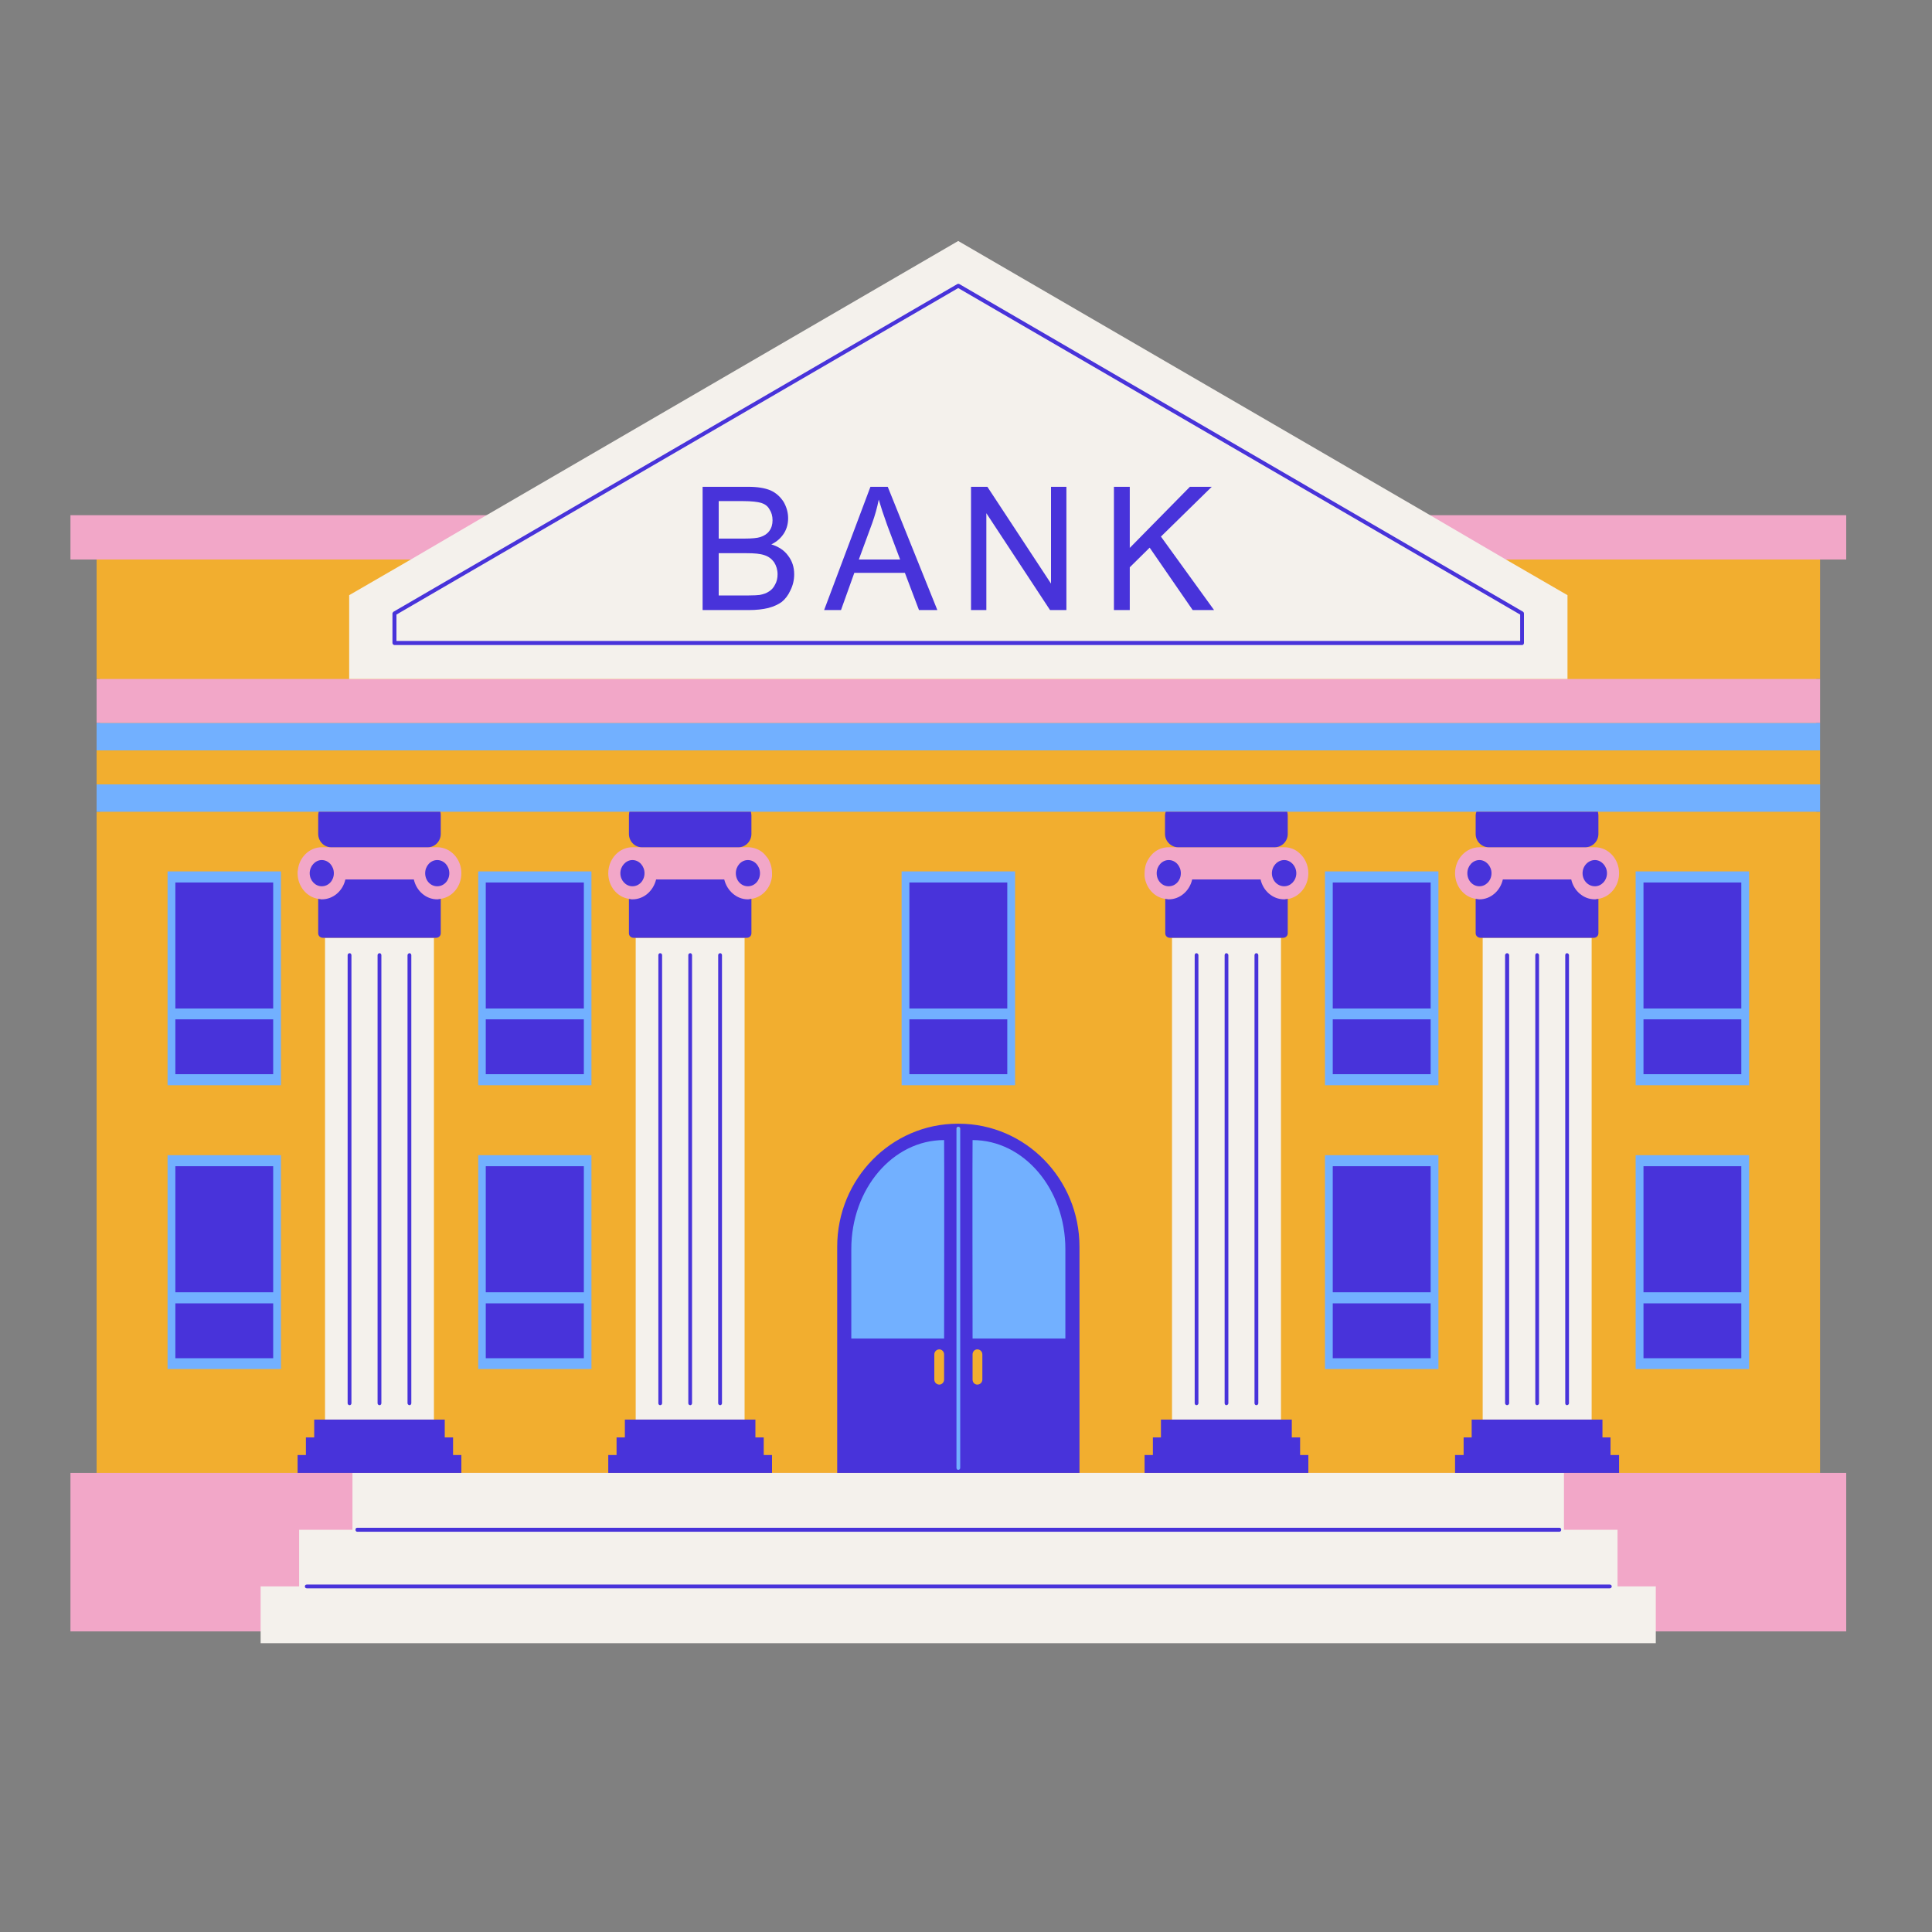
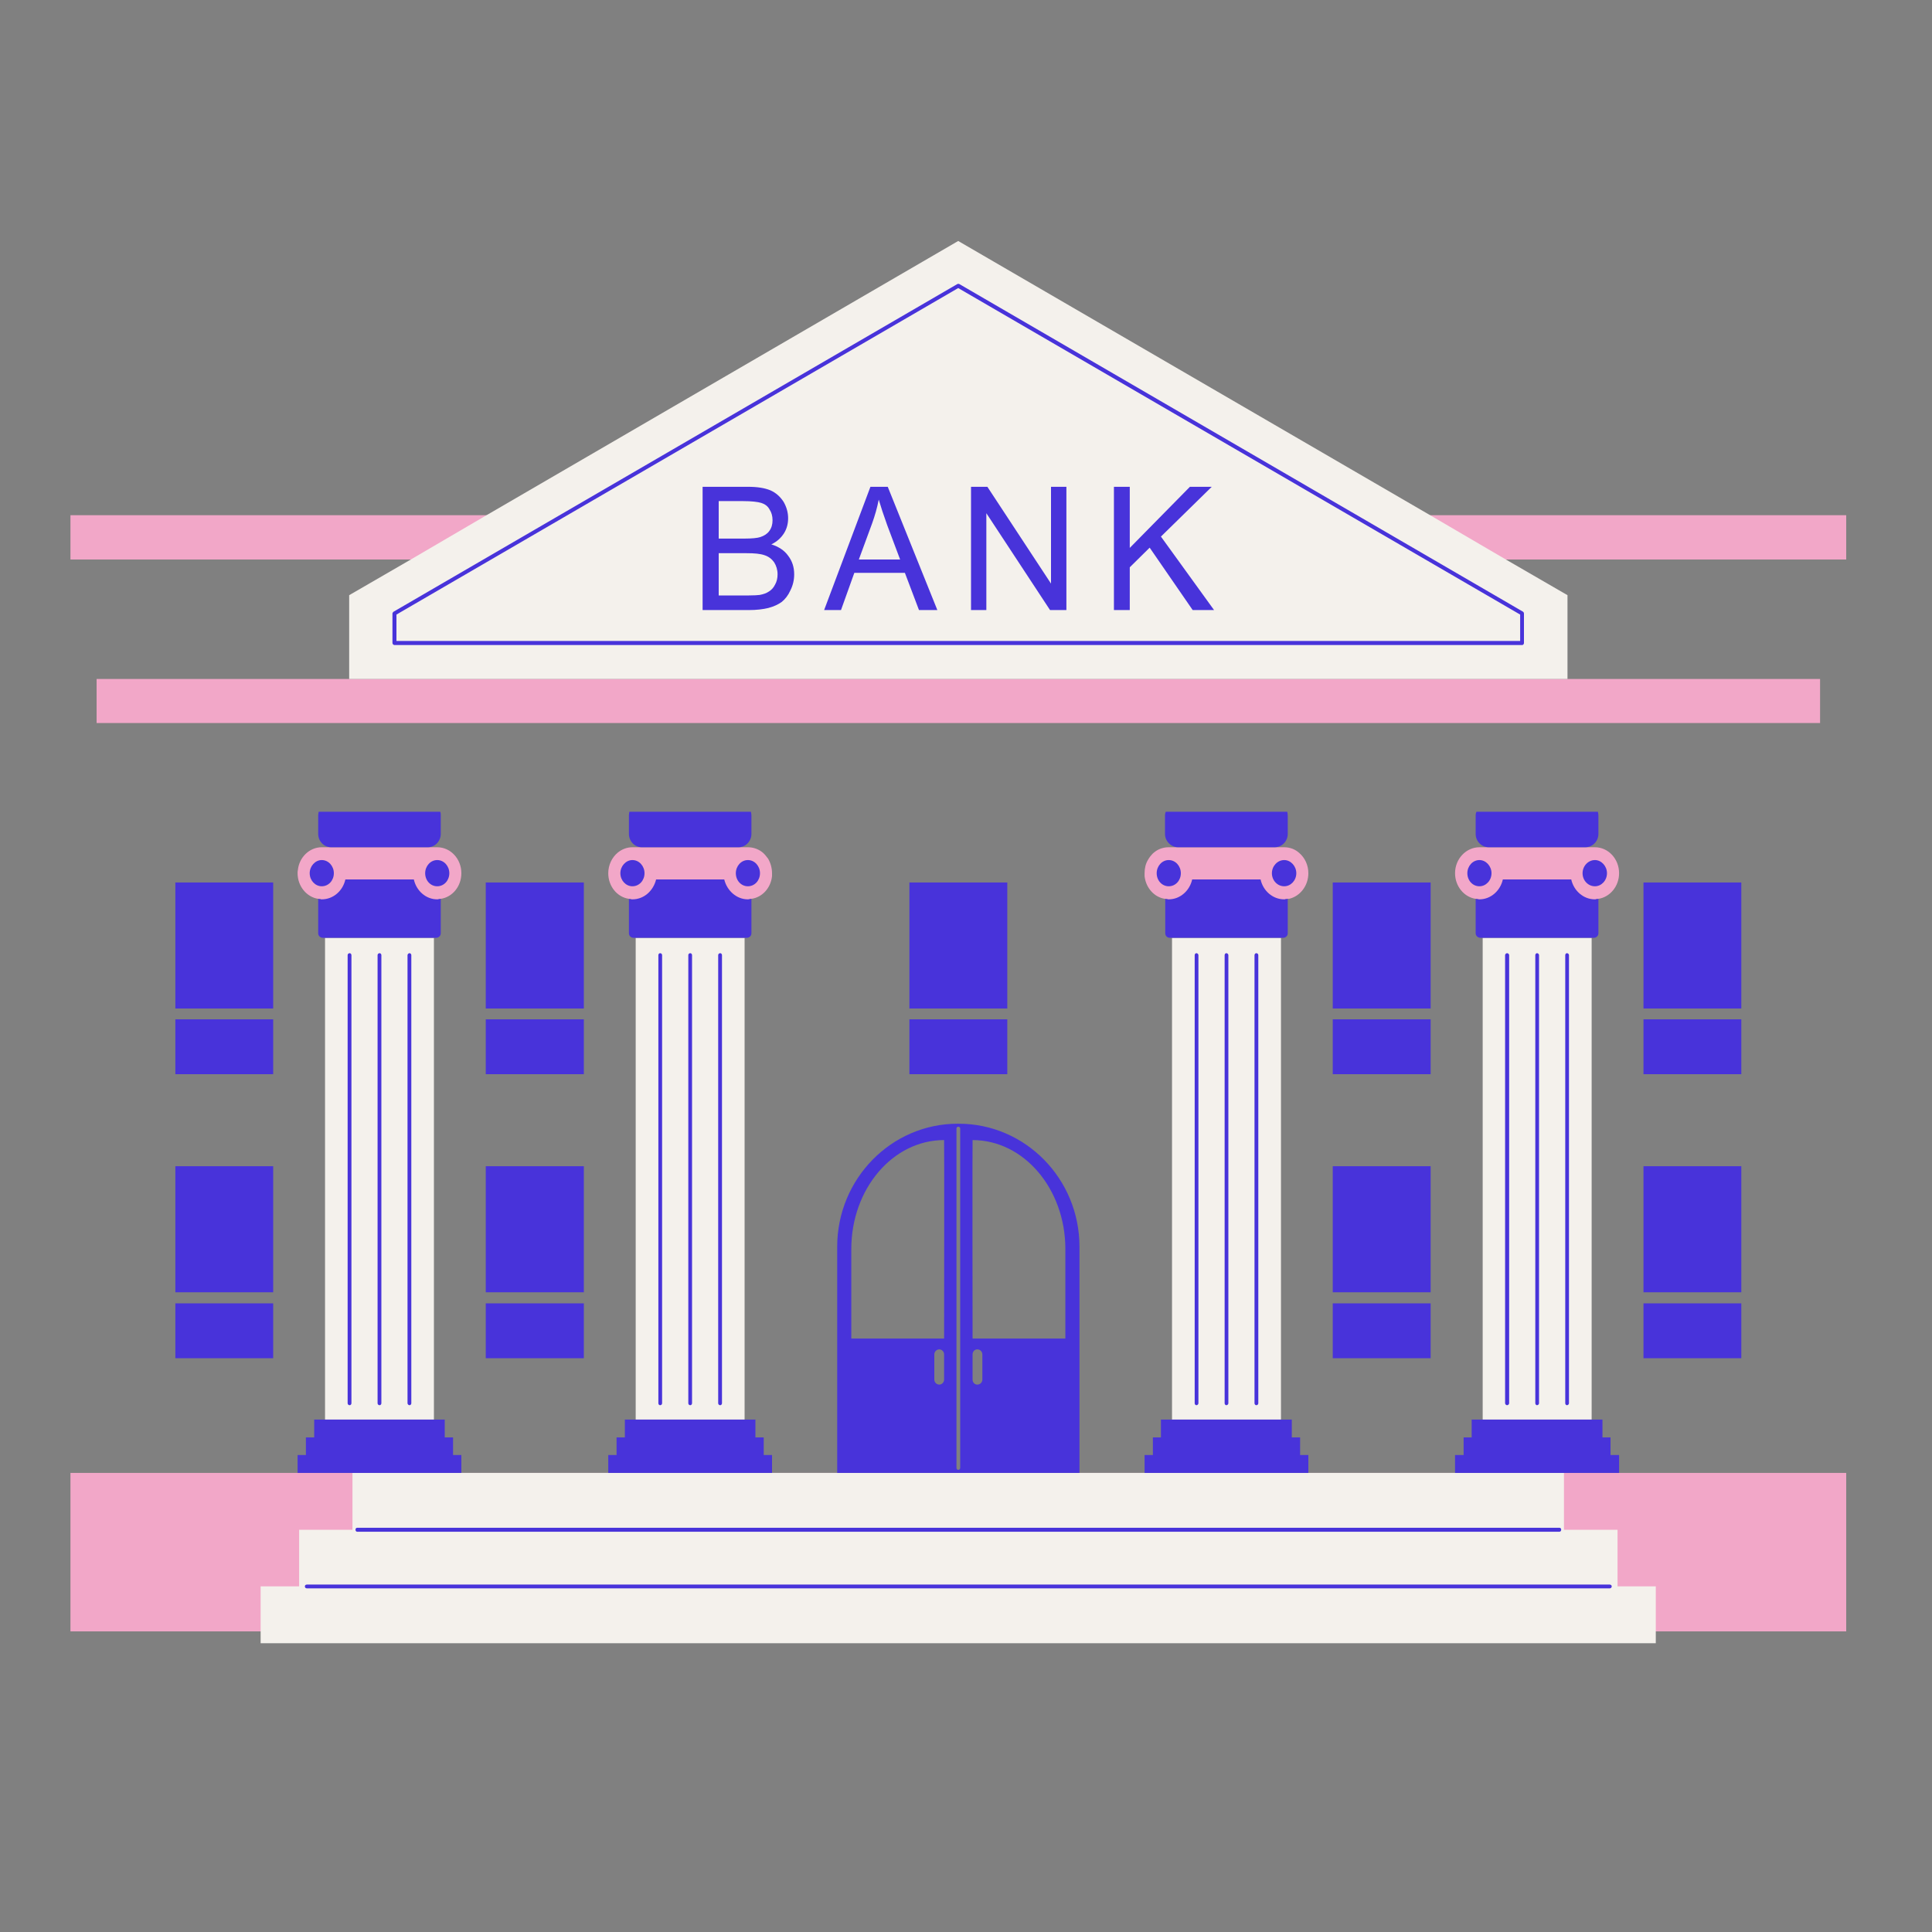
<svg xmlns="http://www.w3.org/2000/svg" width="40" zoomAndPan="magnify" viewBox="0 0 30 30" height="40" preserveAspectRatio="xMidYMid meet" version="1.2">
  <rect x="0" y="0" width="30" height="30" fill="#808080" stroke="none" />
  <defs>
    <clipPath id="89fea78c5e">
-       <path d="M 1.09 3.742 L 28.672 3.742 L 28.672 25.516 L 1.09 25.516 Z M 1.09 3.742 " />
-     </clipPath>
+       </clipPath>
    <clipPath id="1b5336bc91">
      <path d="M 1.09 8 L 28.672 8 L 28.672 25.516 L 1.09 25.516 Z M 1.09 8 " />
    </clipPath>
    <clipPath id="162fc662e4">
      <path d="M 4 3.742 L 26 3.742 L 26 25.516 L 4 25.516 Z M 4 3.742 " />
    </clipPath>
    <clipPath id="bb09902db1">
-       <path d="M 1.09 11 L 28.672 11 L 28.672 23 L 1.09 23 Z M 1.09 11 " />
-     </clipPath>
+       </clipPath>
  </defs>
  <g id="664646b2a0">
    <g clip-rule="nonzero" clip-path="url(#89fea78c5e)">
-       <path style=" stroke:none;fill-rule:nonzero;fill:#f2ae2f;fill-opacity:1;" d="M 28.203 8.629 L 28.203 8.688 L 28.262 8.688 L 28.262 10.543 L 28.203 10.543 L 28.203 11.652 L 28.262 11.652 L 28.262 12.18 L 28.203 12.18 L 28.203 12.605 L 28.262 12.605 L 28.262 22.871 L 28.203 22.871 L 28.203 22.926 L 28.613 22.926 L 28.613 25.277 L 25.656 25.277 L 25.656 25.461 L 4.102 25.461 L 4.102 25.277 L 1.148 25.277 L 1.148 22.926 L 1.555 22.926 L 1.555 22.871 L 1.5 22.871 L 1.5 12.605 L 1.555 12.605 L 1.555 12.18 L 1.5 12.18 L 1.5 11.652 L 1.555 11.652 L 1.555 10.543 L 1.5 10.543 L 1.5 8.688 L 1.555 8.688 L 1.555 8.629 L 1.148 8.629 L 1.148 8.059 L 7.57 8.059 L 14.879 3.809 L 22.191 8.059 L 28.613 8.059 L 28.613 8.629 Z M 28.203 8.629 " />
-     </g>
+       </g>
    <g clip-rule="nonzero" clip-path="url(#1b5336bc91)">
      <path style=" stroke:none;fill-rule:nonzero;fill:#f2a7c8;fill-opacity:1;" d="M 1.5 22.871 L 28.668 22.871 L 28.668 25.332 L 1.094 25.332 L 1.094 22.871 Z M 28.262 10.543 L 1.5 10.543 L 1.5 11.227 L 28.262 11.227 Z M 24.781 14.492 L 24.781 13.961 C 24.797 13.961 24.809 13.961 24.82 13.957 C 25 13.93 25.141 13.762 25.141 13.559 C 25.141 13.336 24.973 13.156 24.766 13.156 L 22.973 13.156 C 22.766 13.156 22.594 13.336 22.594 13.559 C 22.594 13.762 22.734 13.93 22.914 13.957 C 22.93 13.961 22.941 13.961 22.953 13.961 L 22.953 14.492 Z M 19.957 14.492 L 19.957 13.961 C 19.973 13.961 19.984 13.961 19.996 13.957 C 20.004 13.957 20.008 13.957 20.016 13.957 C 20.188 13.918 20.316 13.754 20.316 13.559 C 20.316 13.434 20.262 13.32 20.176 13.246 C 20.113 13.188 20.031 13.156 19.941 13.156 L 18.148 13.156 C 18.07 13.156 17.996 13.18 17.938 13.223 C 17.918 13.238 17.898 13.254 17.883 13.273 C 17.875 13.281 17.867 13.293 17.859 13.301 C 17.844 13.32 17.836 13.336 17.824 13.355 C 17.789 13.414 17.773 13.484 17.773 13.559 C 17.773 13.574 17.773 13.59 17.773 13.605 C 17.793 13.789 17.926 13.934 18.09 13.957 C 18.105 13.961 18.117 13.961 18.129 13.961 L 18.129 14.492 Z M 19.945 8 L 1.094 8 L 1.094 8.688 L 28.668 8.688 L 28.668 8 Z M 7.164 13.559 C 7.164 13.336 6.996 13.156 6.789 13.156 L 4.996 13.156 C 4.805 13.156 4.645 13.312 4.625 13.512 C 4.621 13.527 4.621 13.543 4.621 13.559 C 4.621 13.762 4.762 13.93 4.941 13.957 C 4.953 13.961 4.965 13.961 4.98 13.961 L 4.98 14.492 L 6.809 14.492 L 6.809 13.961 C 6.82 13.961 6.832 13.961 6.844 13.957 C 7.027 13.93 7.164 13.762 7.164 13.559 Z M 11.633 14.492 L 11.633 13.961 C 11.645 13.961 11.656 13.961 11.668 13.957 C 11.836 13.934 11.969 13.789 11.988 13.605 C 11.988 13.59 11.988 13.574 11.988 13.559 C 11.988 13.477 11.965 13.398 11.926 13.332 C 11.91 13.312 11.895 13.293 11.879 13.273 C 11.863 13.254 11.844 13.238 11.824 13.223 C 11.762 13.18 11.691 13.156 11.613 13.156 L 9.82 13.156 C 9.734 13.156 9.656 13.188 9.594 13.238 C 9.504 13.312 9.445 13.43 9.445 13.559 C 9.445 13.762 9.582 13.93 9.766 13.957 C 9.77 13.961 9.777 13.961 9.781 13.961 C 9.789 13.961 9.797 13.961 9.801 13.961 L 9.801 14.492 Z M 11.633 14.492 " />
    </g>
    <g clip-rule="nonzero" clip-path="url(#162fc662e4)">
      <path style=" stroke:none;fill-rule:nonzero;fill:#f4f1ec;fill-opacity:1;" d="M 24.34 10.543 L 5.422 10.543 L 5.422 9.242 L 6.379 8.688 L 7.555 8 L 14.879 3.742 L 22.207 8 L 23.383 8.688 L 24.34 9.242 Z M 25.117 24.633 L 25.117 23.754 L 24.285 23.754 L 24.285 22.871 L 5.473 22.871 L 5.473 23.754 L 4.645 23.754 L 4.645 24.633 L 4.047 24.633 L 4.047 25.516 L 25.711 25.516 L 25.711 24.633 Z M 19.891 22.043 L 19.891 14.562 L 18.199 14.562 L 18.199 22.043 Z M 23.023 22.043 L 24.715 22.043 L 24.715 14.562 L 23.023 14.562 Z M 11.562 22.043 L 11.562 14.562 L 9.871 14.562 L 9.871 22.043 Z M 6.738 14.562 L 5.047 14.562 L 5.047 22.043 L 6.738 22.043 Z M 6.738 14.562 " />
    </g>
    <g clip-rule="nonzero" clip-path="url(#bb09902db1)">
      <path style=" stroke:none;fill-rule:nonzero;fill:#72b0ff;fill-opacity:1;" d="M 25.398 17.938 L 27.16 17.938 L 27.16 21.258 L 25.398 21.258 Z M 25.398 16.852 L 27.16 16.852 L 27.16 13.531 L 25.398 13.531 Z M 20.574 21.258 L 22.336 21.258 L 22.336 17.938 L 20.574 17.938 Z M 20.574 16.852 L 22.336 16.852 L 22.336 13.531 L 20.574 13.531 Z M 2.602 21.258 L 4.363 21.258 L 4.363 17.938 L 2.602 17.938 Z M 2.602 16.852 L 4.363 16.852 L 4.363 13.531 L 2.602 13.531 Z M 7.426 21.258 L 9.184 21.258 L 9.184 17.938 L 7.426 17.938 Z M 7.426 16.852 L 9.184 16.852 L 9.184 13.531 L 7.426 13.531 Z M 15.762 13.531 L 14 13.531 L 14 16.852 L 15.762 16.852 Z M 1.5 11.227 L 1.5 11.652 L 28.262 11.652 L 28.262 11.227 Z M 1.5 12.605 L 28.262 12.605 L 28.262 12.18 L 1.5 12.18 Z M 14.91 17.543 L 14.91 17.523 C 14.91 17.508 14.898 17.496 14.879 17.496 C 14.863 17.496 14.852 17.508 14.852 17.523 L 14.852 17.543 C 13.859 17.551 13.062 18.371 13.062 19.383 C 13.062 19.668 13.062 20.871 13.062 20.871 L 14.742 20.871 L 14.742 21.578 L 13.062 21.578 L 13.062 22.836 L 16.672 22.836 L 16.672 21.578 L 14.992 21.578 L 14.992 20.871 L 16.672 20.871 C 16.672 20.871 16.672 19.668 16.672 19.383 C 16.672 18.383 15.887 17.566 14.91 17.543 Z M 14.91 17.543 " />
    </g>
    <path style=" stroke:none;fill-rule:nonzero;fill:#4833da;fill-opacity:1;" d="M 6.125 10.016 L 23.637 10.016 C 23.652 10.016 23.664 10 23.664 9.984 L 23.664 9.527 C 23.664 9.516 23.66 9.508 23.652 9.5 L 14.895 4.41 C 14.887 4.406 14.875 4.406 14.867 4.41 L 6.109 9.5 C 6.102 9.508 6.094 9.516 6.094 9.527 L 6.094 9.984 C 6.094 10 6.109 10.016 6.125 10.016 Z M 6.156 9.543 L 14.879 4.473 L 23.605 9.543 L 23.605 9.953 L 6.156 9.953 Z M 5.547 23.723 L 24.215 23.723 C 24.23 23.723 24.242 23.734 24.242 23.754 C 24.242 23.77 24.23 23.785 24.215 23.785 L 5.547 23.785 C 5.531 23.785 5.52 23.77 5.52 23.754 C 5.52 23.734 5.531 23.723 5.547 23.723 Z M 25.027 24.633 C 25.027 24.652 25.012 24.664 24.996 24.664 L 4.766 24.664 C 4.746 24.664 4.734 24.652 4.734 24.633 C 4.734 24.617 4.746 24.605 4.766 24.605 L 24.996 24.605 C 25.012 24.605 25.027 24.617 25.027 24.633 Z M 13 19.359 L 13 22.871 L 16.762 22.871 L 16.762 19.359 C 16.762 18.305 15.922 17.449 14.887 17.449 L 14.871 17.449 C 13.84 17.449 13 18.305 13 19.359 Z M 15.254 21.422 C 15.254 21.465 15.219 21.5 15.176 21.5 C 15.133 21.5 15.102 21.465 15.102 21.422 L 15.102 21.031 C 15.102 20.988 15.133 20.953 15.176 20.953 C 15.219 20.953 15.254 20.988 15.254 21.031 Z M 15.102 17.703 C 15.898 17.703 16.543 18.461 16.543 19.395 L 16.543 20.785 L 15.102 20.785 C 15.102 20.785 15.098 17.703 15.102 17.703 Z M 14.852 17.523 C 14.852 17.508 14.863 17.496 14.879 17.496 C 14.898 17.496 14.91 17.508 14.91 17.523 L 14.91 22.793 C 14.91 22.809 14.898 22.824 14.879 22.824 C 14.863 22.824 14.852 22.809 14.852 22.793 Z M 14.66 21.422 C 14.66 21.465 14.625 21.5 14.586 21.5 C 14.543 21.5 14.508 21.465 14.508 21.422 L 14.508 21.031 C 14.508 20.988 14.543 20.953 14.586 20.953 C 14.625 20.953 14.66 20.988 14.66 21.031 Z M 14.66 17.703 C 14.664 17.703 14.66 20.785 14.66 20.785 L 13.219 20.785 L 13.219 19.395 C 13.219 18.461 13.863 17.703 14.66 17.703 Z M 19.988 12.605 C 19.992 12.625 19.996 12.641 19.996 12.66 L 19.996 12.949 C 19.996 13.062 19.906 13.156 19.793 13.156 L 18.293 13.156 C 18.184 13.156 18.09 13.062 18.09 12.949 L 18.09 12.66 C 18.09 12.641 18.094 12.625 18.102 12.605 Z M 19.891 14.562 L 18.164 14.562 C 18.125 14.562 18.094 14.531 18.094 14.492 L 18.094 13.957 C 18.109 13.961 18.129 13.965 18.148 13.965 C 18.324 13.965 18.473 13.832 18.512 13.656 L 19.574 13.656 C 19.613 13.832 19.762 13.965 19.941 13.965 C 19.961 13.965 19.977 13.961 19.996 13.957 L 19.996 14.492 C 19.996 14.531 19.965 14.562 19.926 14.562 Z M 18.148 13.355 C 18.254 13.355 18.336 13.449 18.336 13.559 C 18.336 13.672 18.254 13.762 18.148 13.762 C 18.043 13.762 17.961 13.672 17.961 13.559 C 17.961 13.449 18.043 13.355 18.148 13.355 Z M 19.941 13.762 C 19.836 13.762 19.75 13.672 19.75 13.559 C 19.75 13.449 19.836 13.355 19.941 13.355 C 20.043 13.355 20.129 13.449 20.129 13.559 C 20.129 13.672 20.043 13.762 19.941 13.762 Z M 17.902 22.32 L 18.027 22.32 L 18.027 22.043 L 20.059 22.043 L 20.059 22.32 L 20.188 22.32 L 20.188 22.594 L 20.316 22.594 L 20.316 22.871 L 17.773 22.871 L 17.773 22.594 L 17.902 22.594 Z M 18.578 14.801 C 18.594 14.801 18.609 14.816 18.609 14.832 L 18.609 21.789 C 18.609 21.805 18.594 21.82 18.578 21.82 C 18.562 21.82 18.551 21.805 18.551 21.789 L 18.551 14.832 C 18.551 14.816 18.562 14.801 18.578 14.801 Z M 19.043 14.801 C 19.059 14.801 19.074 14.816 19.074 14.832 L 19.074 21.789 C 19.074 21.805 19.059 21.82 19.043 21.82 C 19.027 21.82 19.016 21.805 19.016 21.789 L 19.016 14.832 C 19.016 14.816 19.027 14.801 19.043 14.801 Z M 19.508 14.801 C 19.527 14.801 19.539 14.816 19.539 14.832 L 19.539 21.789 C 19.539 21.805 19.527 21.82 19.508 21.82 C 19.492 21.82 19.48 21.805 19.48 21.789 L 19.48 14.832 C 19.48 14.816 19.492 14.801 19.508 14.801 Z M 22.926 12.605 L 24.812 12.605 C 24.816 12.625 24.82 12.641 24.82 12.66 L 24.82 12.949 C 24.82 13.062 24.73 13.156 24.617 13.156 L 23.117 13.156 C 23.004 13.156 22.914 13.062 22.914 12.949 L 22.914 12.66 C 22.914 12.641 22.918 12.625 22.926 12.605 Z M 24.715 14.562 L 22.988 14.562 C 22.949 14.562 22.914 14.531 22.914 14.492 L 22.914 13.957 C 22.934 13.961 22.953 13.965 22.973 13.965 C 23.148 13.965 23.297 13.832 23.336 13.656 L 24.398 13.656 C 24.438 13.832 24.586 13.965 24.766 13.965 C 24.781 13.965 24.801 13.961 24.82 13.957 L 24.82 14.492 C 24.82 14.531 24.789 14.562 24.75 14.562 Z M 22.973 13.762 C 22.867 13.762 22.785 13.672 22.785 13.559 C 22.785 13.449 22.867 13.355 22.973 13.355 C 23.074 13.355 23.16 13.449 23.16 13.559 C 23.16 13.672 23.074 13.762 22.973 13.762 Z M 24.766 13.355 C 24.867 13.355 24.953 13.449 24.953 13.559 C 24.953 13.672 24.867 13.762 24.766 13.762 C 24.66 13.762 24.574 13.672 24.574 13.559 C 24.574 13.449 24.66 13.355 24.766 13.355 Z M 25.008 22.594 L 25.141 22.594 L 25.141 22.871 L 22.594 22.871 L 22.594 22.594 L 22.727 22.594 L 22.727 22.32 L 22.852 22.32 L 22.852 22.043 L 24.883 22.043 L 24.883 22.32 L 25.008 22.32 Z M 23.402 14.801 C 23.418 14.801 23.434 14.816 23.434 14.832 L 23.434 21.789 C 23.434 21.805 23.418 21.82 23.402 21.82 C 23.387 21.82 23.371 21.805 23.371 21.789 L 23.371 14.832 C 23.371 14.816 23.387 14.801 23.402 14.801 Z M 23.867 14.801 C 23.883 14.801 23.898 14.816 23.898 14.832 L 23.898 21.789 C 23.898 21.805 23.883 21.82 23.867 21.82 C 23.852 21.82 23.84 21.805 23.84 21.789 L 23.84 14.832 C 23.84 14.816 23.852 14.801 23.867 14.801 Z M 24.332 14.801 C 24.348 14.801 24.363 14.816 24.363 14.832 L 24.363 21.789 C 24.363 21.805 24.348 21.82 24.332 21.82 C 24.316 21.82 24.305 21.805 24.305 21.789 L 24.305 14.832 C 24.305 14.816 24.316 14.801 24.332 14.801 Z M 25.52 20.238 L 27.039 20.238 L 27.039 21.09 L 25.52 21.09 Z M 25.52 18.109 L 27.039 18.109 L 27.039 20.066 L 25.52 20.066 Z M 27.039 13.703 L 27.039 15.66 L 25.52 15.66 L 25.52 13.703 Z M 25.52 15.828 L 27.039 15.828 L 27.039 16.68 L 25.52 16.68 Z M 20.695 18.109 L 22.215 18.109 L 22.215 20.066 L 20.695 20.066 Z M 20.695 20.238 L 22.215 20.238 L 22.215 21.09 L 20.695 21.09 Z M 20.695 13.703 L 22.215 13.703 L 22.215 15.66 L 20.695 15.66 Z M 22.215 16.68 L 20.695 16.68 L 20.695 15.828 L 22.215 15.828 Z M 11.66 12.605 C 11.664 12.625 11.668 12.641 11.668 12.66 L 11.668 12.949 C 11.668 13.062 11.578 13.156 11.469 13.156 L 9.965 13.156 C 9.855 13.156 9.766 13.062 9.766 12.949 L 9.766 12.66 C 9.766 12.641 9.77 12.625 9.773 12.605 Z M 11.562 14.562 L 9.836 14.562 C 9.797 14.562 9.766 14.531 9.766 14.492 L 9.766 13.957 C 9.77 13.961 9.777 13.961 9.781 13.961 C 9.797 13.965 9.809 13.965 9.82 13.965 C 10 13.965 10.145 13.832 10.188 13.656 L 11.246 13.656 C 11.289 13.832 11.438 13.965 11.613 13.965 C 11.633 13.965 11.652 13.961 11.668 13.957 L 11.668 14.492 C 11.668 14.531 11.637 14.562 11.598 14.562 Z M 11.613 13.762 C 11.508 13.762 11.426 13.672 11.426 13.559 C 11.426 13.449 11.508 13.355 11.613 13.355 C 11.719 13.355 11.801 13.449 11.801 13.559 C 11.801 13.672 11.719 13.762 11.613 13.762 Z M 9.82 13.355 C 9.926 13.355 10.008 13.449 10.008 13.559 C 10.008 13.672 9.926 13.762 9.82 13.762 C 9.719 13.762 9.633 13.672 9.633 13.559 C 9.633 13.449 9.719 13.355 9.82 13.355 Z M 9.574 22.32 L 9.703 22.32 L 9.703 22.043 L 11.73 22.043 L 11.73 22.32 L 11.859 22.32 L 11.859 22.594 L 11.988 22.594 L 11.988 22.871 L 9.445 22.871 L 9.445 22.594 L 9.574 22.594 Z M 11.184 14.801 C 11.199 14.801 11.211 14.816 11.211 14.832 L 11.211 21.789 C 11.211 21.805 11.199 21.82 11.184 21.82 C 11.164 21.82 11.152 21.805 11.152 21.789 L 11.152 14.832 C 11.152 14.816 11.164 14.801 11.184 14.801 Z M 10.719 14.801 C 10.734 14.801 10.746 14.816 10.746 14.832 L 10.746 21.789 C 10.746 21.805 10.734 21.82 10.719 21.82 C 10.699 21.82 10.688 21.805 10.688 21.789 L 10.688 14.832 C 10.688 14.816 10.699 14.801 10.719 14.801 Z M 10.25 14.801 C 10.27 14.801 10.281 14.816 10.281 14.832 L 10.281 21.789 C 10.281 21.805 10.27 21.82 10.25 21.82 C 10.234 21.82 10.223 21.805 10.223 21.789 L 10.223 14.832 C 10.223 14.816 10.234 14.801 10.25 14.801 Z M 4.941 12.949 L 4.941 12.66 C 4.941 12.641 4.945 12.625 4.949 12.605 L 6.836 12.605 C 6.844 12.625 6.844 12.641 6.844 12.66 L 6.844 12.949 C 6.844 13.062 6.754 13.156 6.645 13.156 L 5.141 13.156 C 5.031 13.156 4.941 13.062 4.941 12.949 Z M 6.738 14.562 L 5.012 14.562 C 4.973 14.562 4.941 14.531 4.941 14.492 L 4.941 13.957 C 4.961 13.961 4.977 13.965 4.996 13.965 C 5.176 13.965 5.324 13.832 5.363 13.656 L 6.426 13.656 C 6.465 13.832 6.613 13.965 6.789 13.965 C 6.809 13.965 6.828 13.961 6.844 13.957 L 6.844 14.492 C 6.844 14.531 6.812 14.562 6.773 14.562 Z M 6.789 13.762 C 6.684 13.762 6.602 13.672 6.602 13.559 C 6.602 13.449 6.684 13.355 6.789 13.355 C 6.895 13.355 6.977 13.449 6.977 13.559 C 6.977 13.672 6.895 13.762 6.789 13.762 Z M 4.809 13.559 C 4.809 13.449 4.895 13.355 4.996 13.355 C 5.102 13.355 5.184 13.449 5.184 13.559 C 5.184 13.672 5.102 13.762 4.996 13.762 C 4.895 13.762 4.809 13.672 4.809 13.559 Z M 5.473 22.871 L 4.621 22.871 L 4.621 22.594 L 4.75 22.594 L 4.75 22.32 L 4.879 22.32 L 4.879 22.043 L 6.906 22.043 L 6.906 22.32 L 7.035 22.32 L 7.035 22.594 L 7.164 22.594 L 7.164 22.871 Z M 6.359 14.801 C 6.375 14.801 6.387 14.816 6.387 14.832 L 6.387 21.789 C 6.387 21.805 6.375 21.82 6.359 21.82 C 6.344 21.82 6.328 21.805 6.328 21.789 L 6.328 14.832 C 6.328 14.816 6.344 14.801 6.359 14.801 Z M 5.895 14.801 C 5.91 14.801 5.922 14.816 5.922 14.832 L 5.922 21.789 C 5.922 21.805 5.91 21.82 5.895 21.82 C 5.875 21.82 5.863 21.805 5.863 21.789 L 5.863 14.832 C 5.863 14.816 5.875 14.801 5.895 14.801 Z M 5.43 14.801 C 5.445 14.801 5.457 14.816 5.457 14.832 L 5.457 21.789 C 5.457 21.805 5.445 21.82 5.43 21.82 C 5.41 21.82 5.398 21.805 5.398 21.789 L 5.398 14.832 C 5.398 14.816 5.41 14.801 5.43 14.801 Z M 2.723 20.238 L 4.242 20.238 L 4.242 21.09 L 2.723 21.09 Z M 2.723 18.109 L 4.242 18.109 L 4.242 20.066 L 2.723 20.066 Z M 2.723 15.828 L 4.242 15.828 L 4.242 16.68 L 2.723 16.68 Z M 2.723 13.703 L 4.242 13.703 L 4.242 15.66 L 2.723 15.66 Z M 7.543 18.109 L 9.066 18.109 L 9.066 20.066 L 7.543 20.066 Z M 7.543 20.238 L 9.066 20.238 L 9.066 21.09 L 7.543 21.09 Z M 9.066 15.66 L 7.543 15.66 L 7.543 13.703 L 9.066 13.703 Z M 7.543 15.828 L 9.066 15.828 L 9.066 16.68 L 7.543 16.68 Z M 15.641 15.66 L 14.121 15.66 L 14.121 13.703 L 15.641 13.703 Z M 14.121 15.828 L 15.641 15.828 L 15.641 16.68 L 14.121 16.68 Z M 11.977 8.453 C 12.066 8.41 12.129 8.352 12.176 8.277 C 12.219 8.207 12.238 8.129 12.238 8.047 C 12.238 7.961 12.215 7.875 12.168 7.793 C 12.117 7.715 12.051 7.652 11.961 7.613 C 11.875 7.578 11.762 7.559 11.617 7.559 L 10.91 7.559 L 10.91 9.473 L 11.629 9.473 C 11.746 9.473 11.848 9.461 11.93 9.441 C 12.016 9.418 12.082 9.387 12.137 9.348 C 12.191 9.305 12.238 9.246 12.273 9.168 C 12.312 9.09 12.332 9.008 12.332 8.918 C 12.332 8.805 12.301 8.711 12.238 8.629 C 12.18 8.547 12.09 8.488 11.977 8.453 Z M 11.16 7.781 L 11.535 7.781 C 11.672 7.781 11.766 7.793 11.82 7.809 C 11.879 7.828 11.922 7.859 11.949 7.91 C 11.98 7.957 11.996 8.012 11.996 8.078 C 11.996 8.145 11.98 8.199 11.945 8.246 C 11.914 8.289 11.867 8.32 11.805 8.34 C 11.758 8.355 11.676 8.363 11.566 8.363 L 11.16 8.363 Z M 12.035 9.078 C 12.012 9.125 11.98 9.16 11.941 9.184 C 11.902 9.211 11.855 9.227 11.797 9.238 C 11.766 9.242 11.707 9.246 11.629 9.246 L 11.16 9.246 L 11.16 8.59 L 11.594 8.59 C 11.715 8.59 11.805 8.598 11.871 8.621 C 11.934 8.641 11.984 8.68 12.02 8.73 C 12.055 8.785 12.074 8.848 12.074 8.918 C 12.074 8.977 12.062 9.031 12.035 9.078 Z M 13.516 7.559 L 12.797 9.473 L 13.059 9.473 L 13.266 8.895 L 14.051 8.895 L 14.27 9.473 L 14.555 9.473 L 13.785 7.559 Z M 13.336 8.688 L 13.543 8.125 C 13.586 8.004 13.621 7.883 13.645 7.758 C 13.676 7.863 13.719 7.996 13.777 8.156 L 13.977 8.688 Z M 16.32 7.559 L 16.559 7.559 L 16.559 9.473 L 16.305 9.473 L 15.316 7.969 L 15.316 9.473 L 15.078 9.473 L 15.078 7.559 L 15.332 7.559 L 16.32 9.062 Z M 18.027 8.332 L 18.852 9.473 L 18.52 9.473 L 17.852 8.504 L 17.543 8.809 L 17.543 9.473 L 17.297 9.473 L 17.297 7.559 L 17.543 7.559 L 17.543 8.508 L 18.477 7.559 L 18.816 7.559 Z M 18.027 8.332 " />
  </g>
</svg>